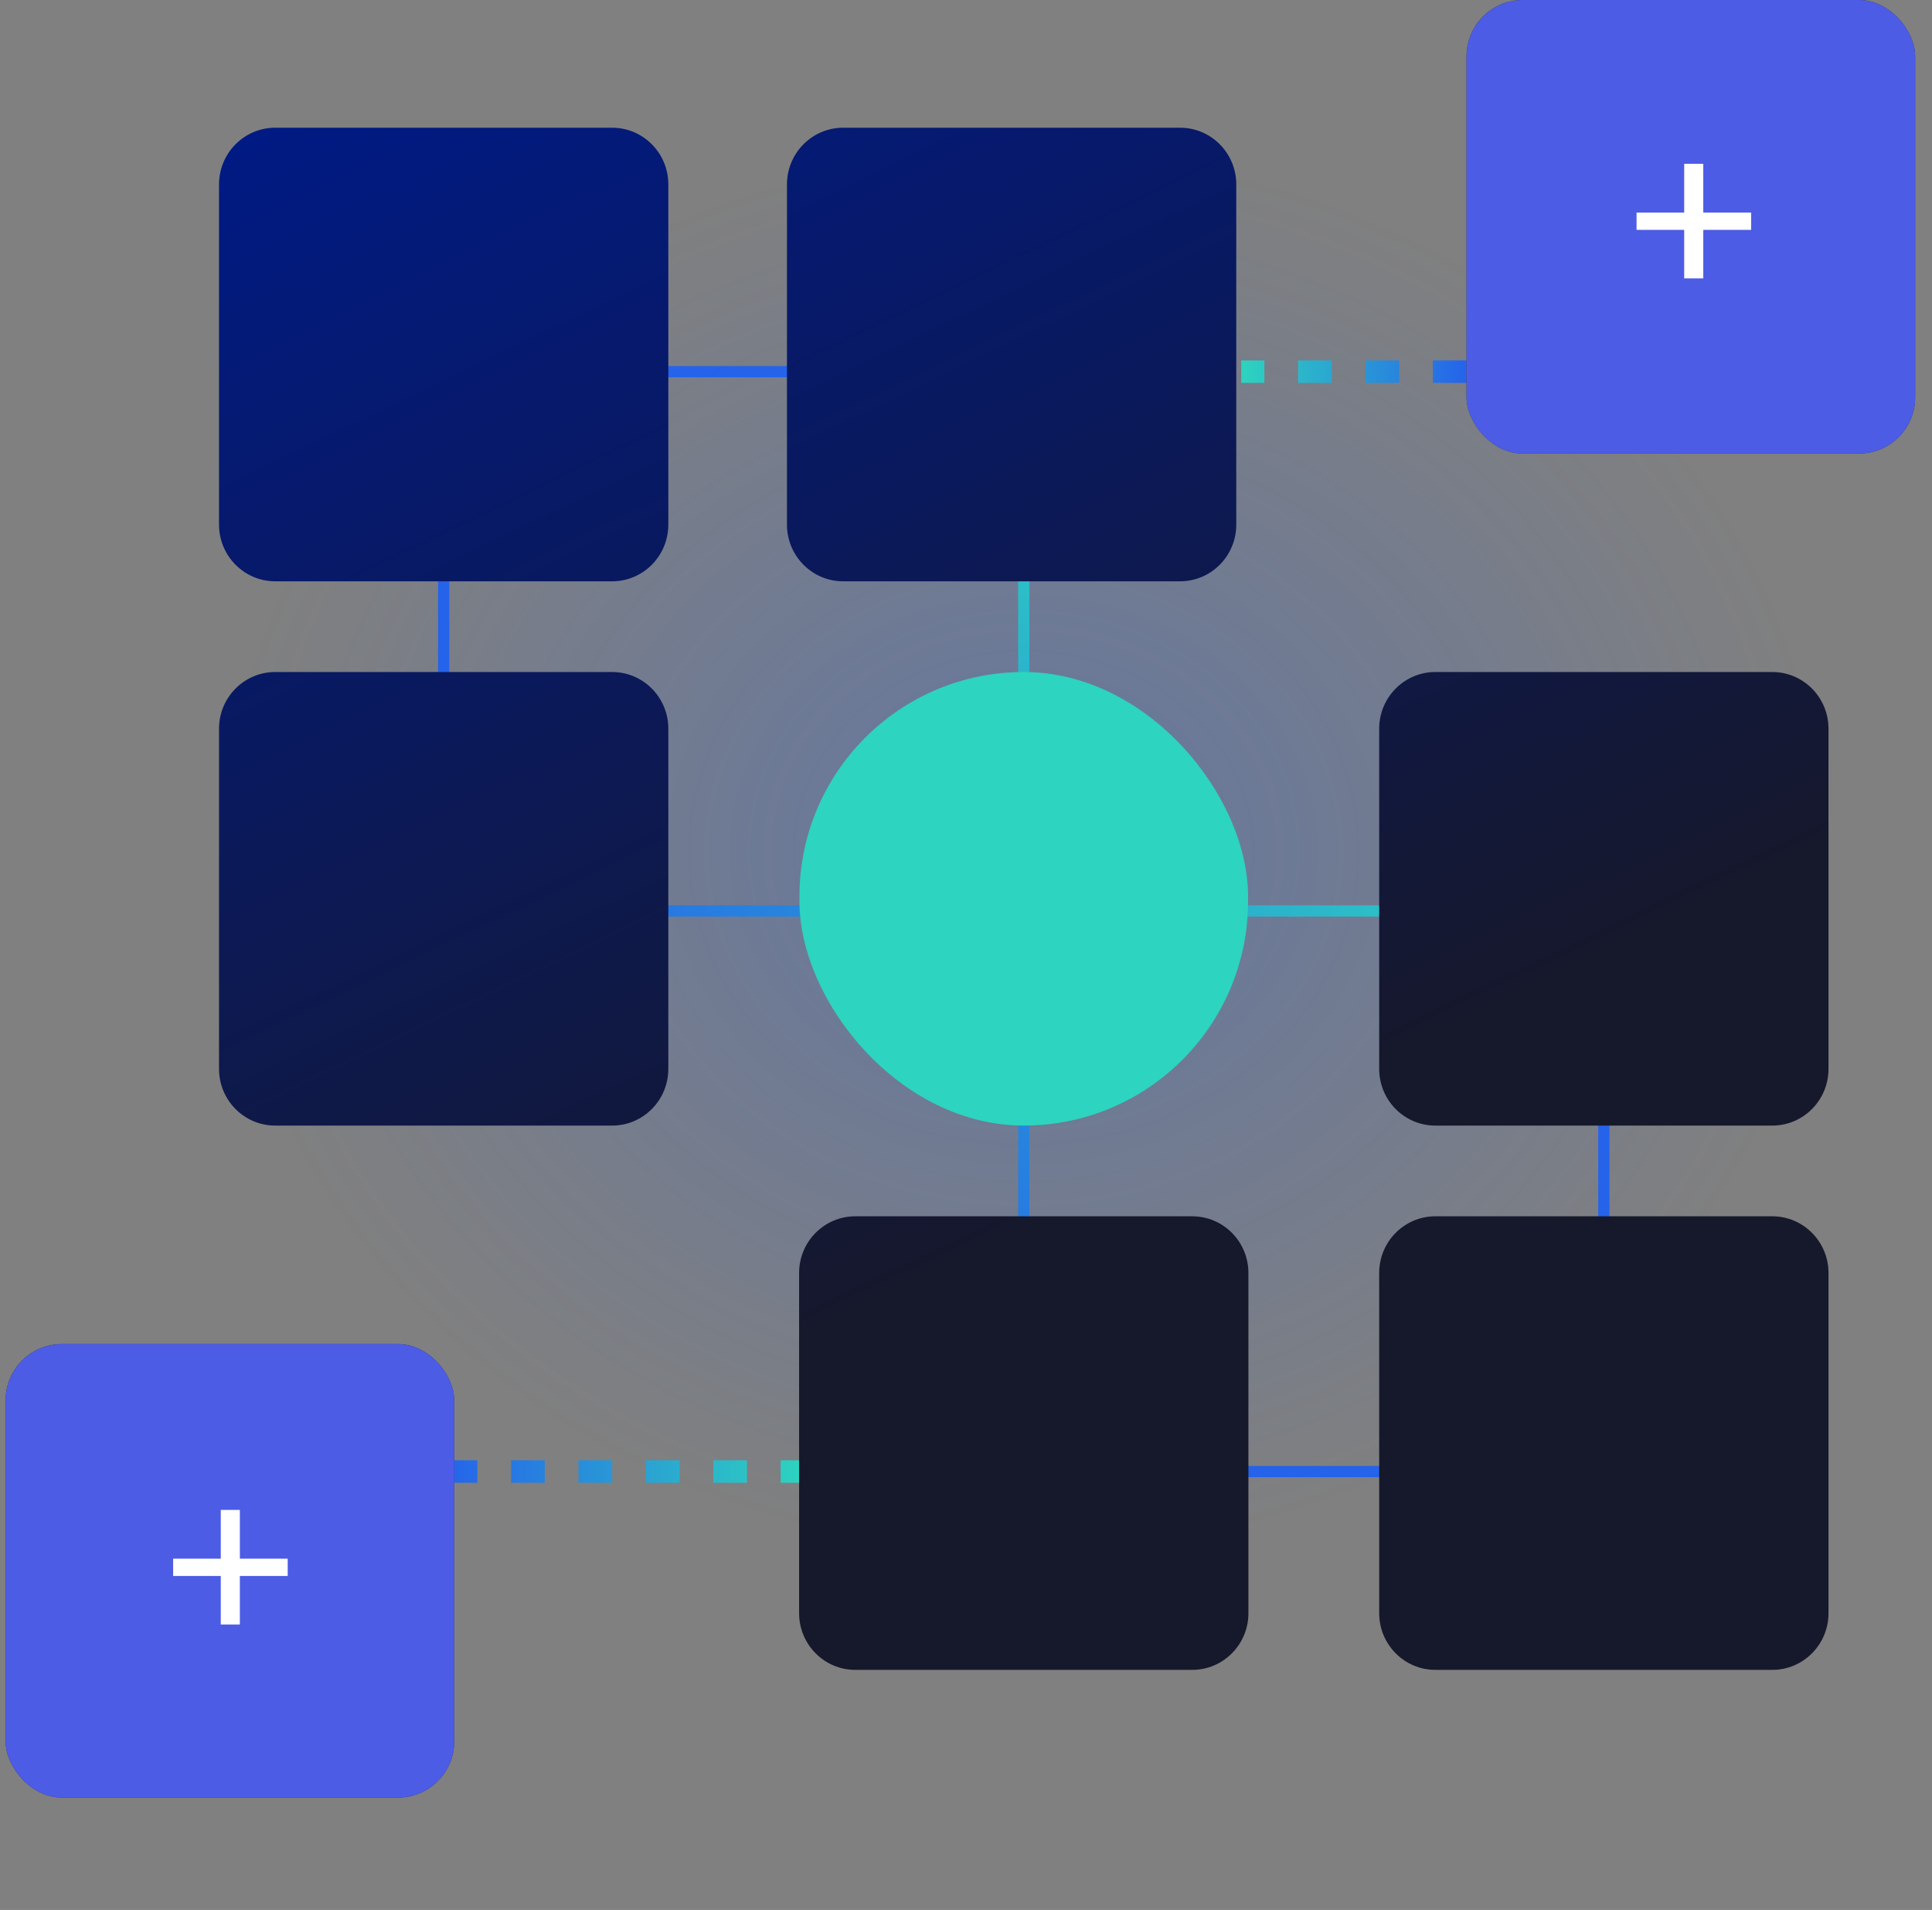
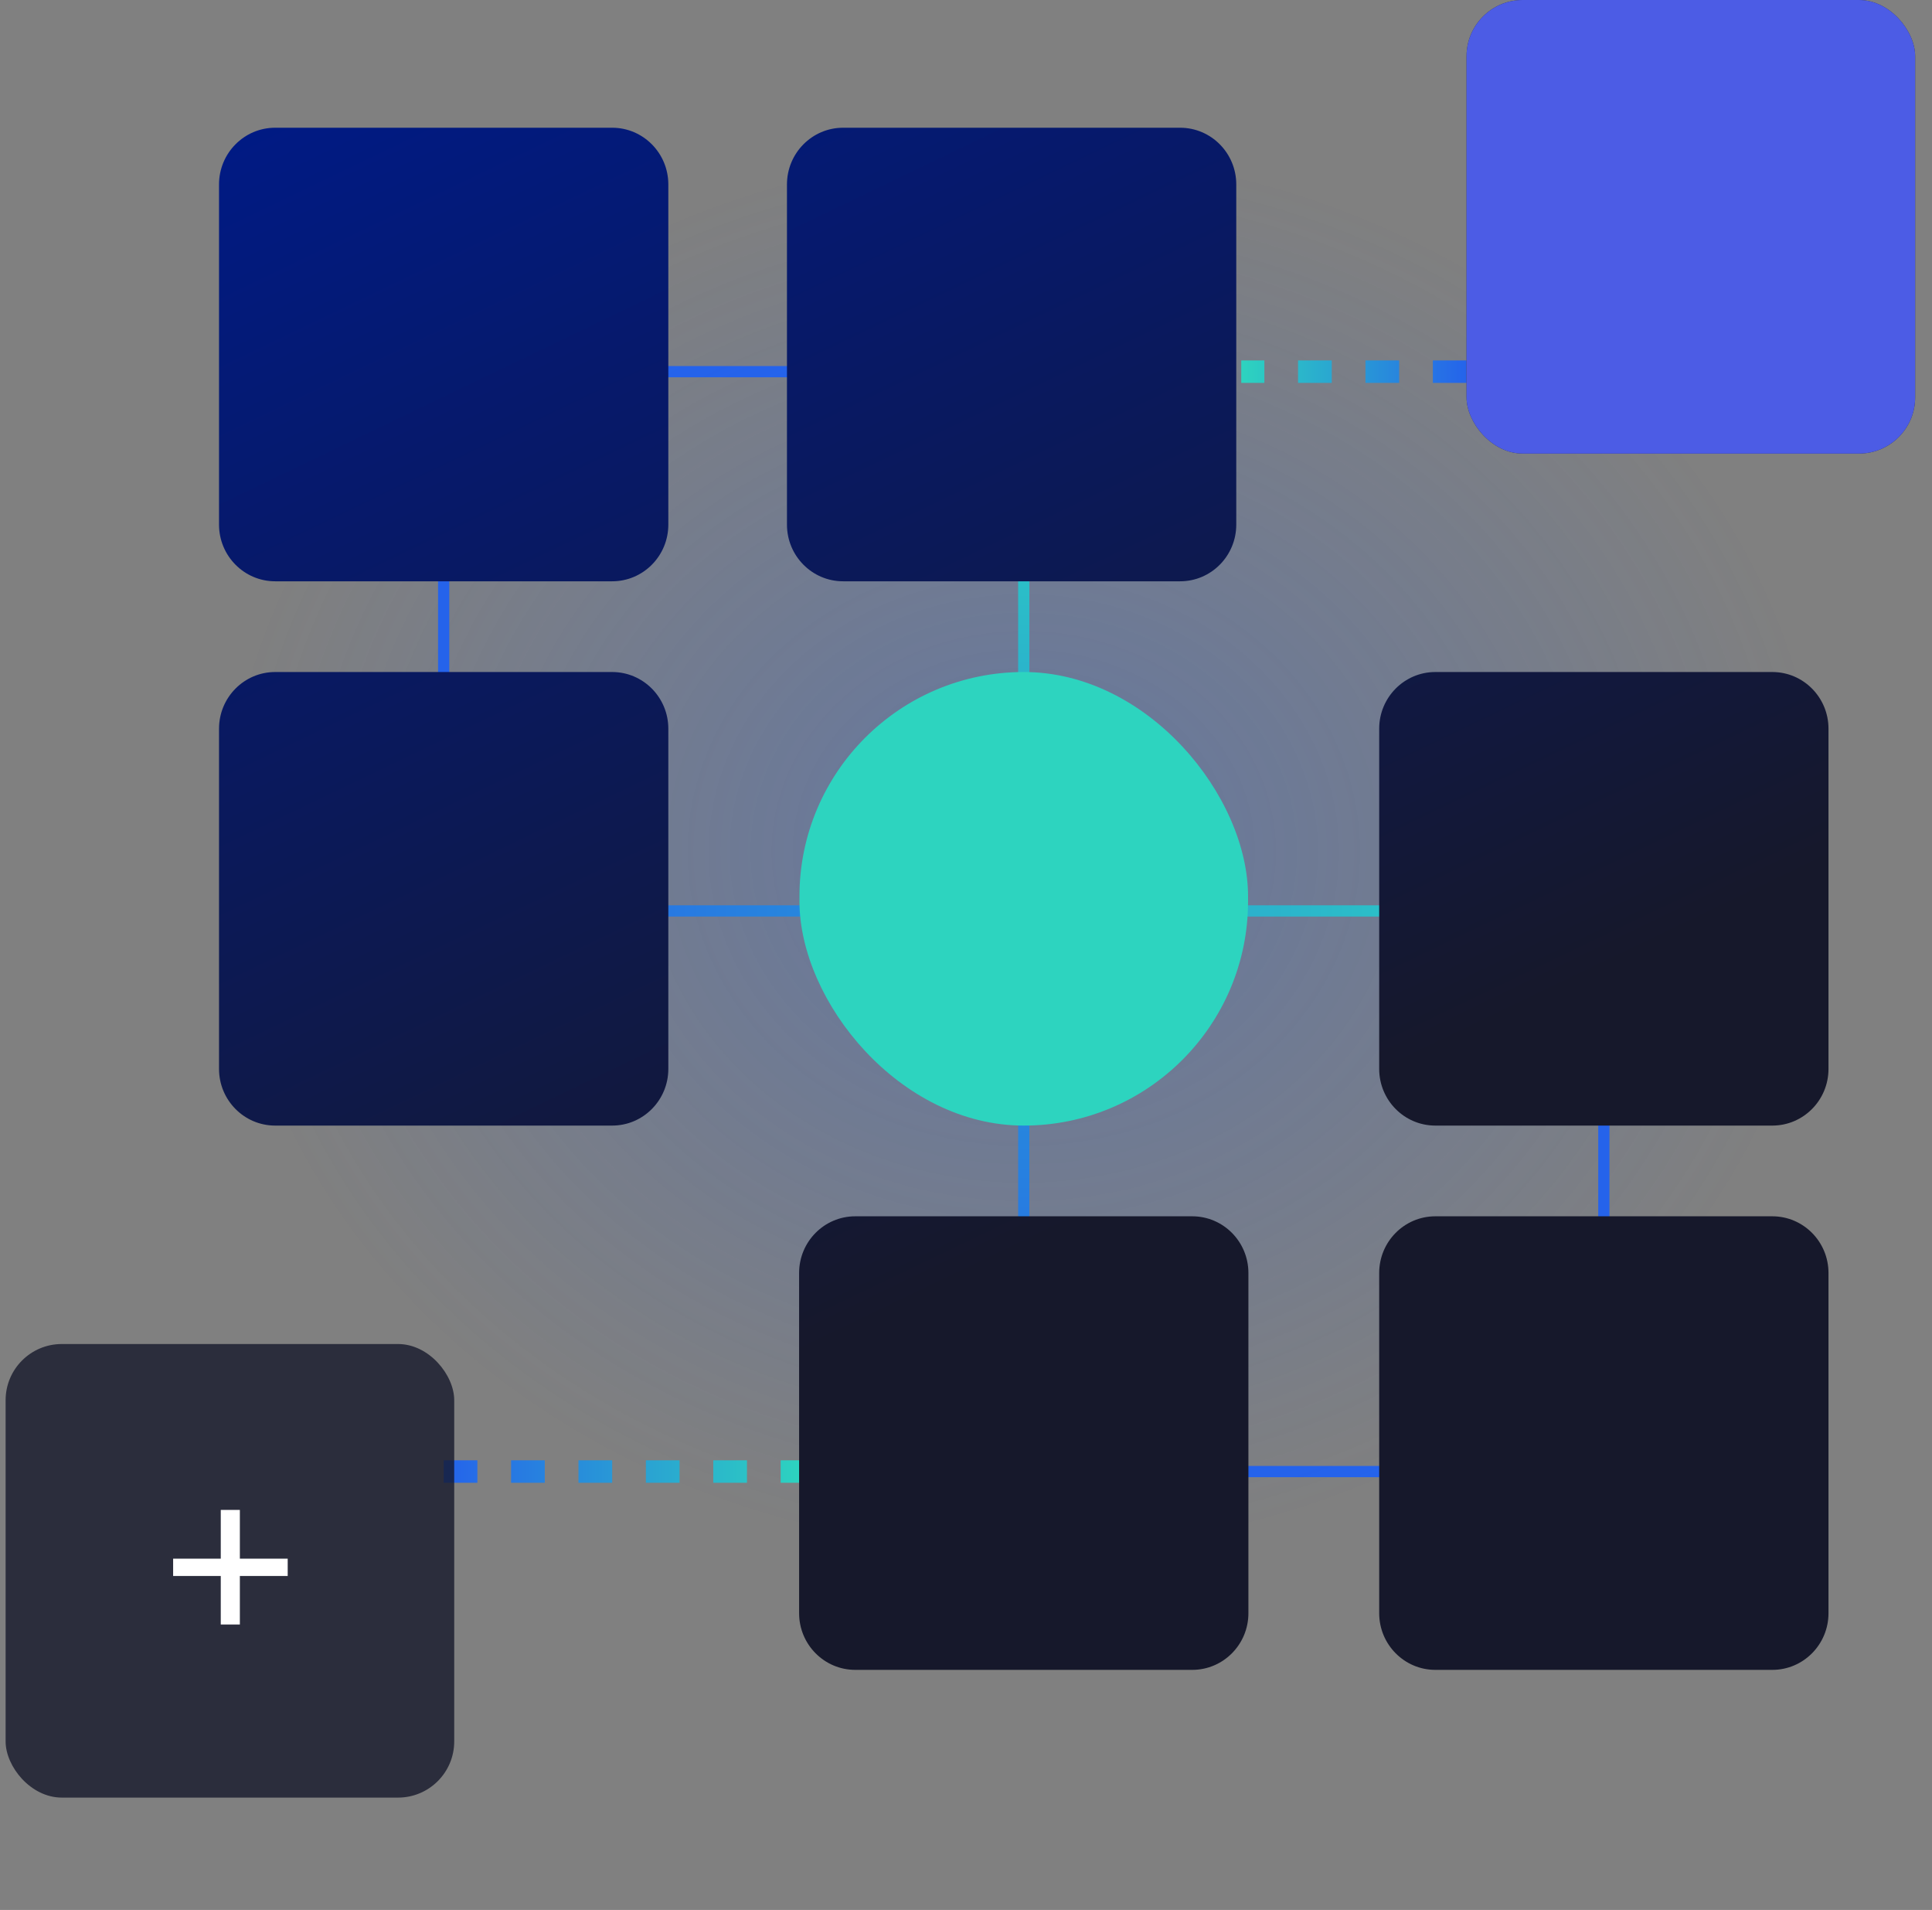
<svg xmlns="http://www.w3.org/2000/svg" width="172" height="170" viewBox="0 0 172 170" fill="none">
  <rect x="0" y="0" width="172" height="170" fill="#808080" stroke="none" />
  <path d="M92.224 33.081L46.371 33.081" stroke="#2563EB" stroke-miterlimit="10" />
  <path d="M144.43 130.98L98.577 130.979" stroke="#2563EB" stroke-miterlimit="10" />
  <rect x="19.499" y="13.081" width="143.286" height="125.447" fill="url(#paint0_radial_620_1716)" fill-opacity="0.3" />
  <path d="M91.142 129.081L91.142 33.081" stroke="url(#paint1_linear_620_1716)" stroke-miterlimit="10" />
  <path d="M39.499 78.934L39.499 33.081" stroke="#2563EB" stroke-miterlimit="10" />
  <path d="M142.785 129.081V81.081" stroke="#2563EB" stroke-miterlimit="10" />
  <path d="M130.562 33.081H110.506" stroke="url(#paint2_linear_620_1716)" stroke-width="2" stroke-miterlimit="10" stroke-dasharray="3 3" />
  <path d="M39.5 130.979H71.639" stroke="url(#paint3_linear_620_1716)" stroke-width="2" stroke-miterlimit="10" stroke-dasharray="3 3" />
  <path d="M39.499 81.081L142.785 81.081" stroke="url(#paint4_linear_620_1716)" stroke-miterlimit="10" />
  <rect x="71.173" y="59.815" width="39.938" height="40.371" rx="19.969" fill="#2DD4BF" />
  <path d="M19.499 16.416C19.499 13.629 21.738 11.369 24.499 11.369H54.499C57.26 11.369 59.499 13.629 59.499 16.416V46.694C59.499 49.481 57.26 51.74 54.499 51.74H24.499C21.738 51.74 19.499 49.481 19.499 46.694V16.416Z" fill="url(#paint5_linear_620_1716)" />
  <path d="M19.499 64.861C19.499 62.074 21.738 59.815 24.499 59.815H54.499C57.26 59.815 59.499 62.074 59.499 64.861V95.139C59.499 97.927 57.26 100.186 54.499 100.186H24.499C21.738 100.186 19.499 97.927 19.499 95.139V64.861Z" fill="url(#paint6_linear_620_1716)" />
  <path d="M71.142 113.307C71.142 110.519 73.38 108.26 76.142 108.26H106.142C108.903 108.26 111.142 110.519 111.142 113.307V143.585C111.142 146.372 108.903 148.631 106.142 148.631H76.142C73.38 148.631 71.142 146.372 71.142 143.585V113.307Z" fill="url(#paint7_linear_620_1716)" />
  <path d="M70.061 16.416C70.061 13.629 72.3 11.369 75.061 11.369H105.061C107.822 11.369 110.061 13.629 110.061 16.416V46.694C110.061 49.481 107.822 51.74 105.061 51.74H75.061C72.3 51.74 70.061 49.481 70.061 46.694V16.416Z" fill="url(#paint8_linear_620_1716)" />
  <path d="M122.785 64.861C122.785 62.074 125.023 59.815 127.785 59.815H157.785C160.546 59.815 162.785 62.074 162.785 64.861V95.139C162.785 97.927 160.546 100.186 157.785 100.186H127.785C125.023 100.186 122.785 97.927 122.785 95.139V64.861Z" fill="url(#paint9_linear_620_1716)" />
  <path d="M122.785 113.307C122.785 110.519 125.023 108.26 127.785 108.26H142.785H157.785C160.546 108.26 162.785 110.519 162.785 113.307V143.585C162.785 146.372 160.546 148.631 157.785 148.631H127.785C125.023 148.631 122.785 146.372 122.785 143.585V113.307Z" fill="url(#paint10_linear_620_1716)" />
  <rect x="130.562" width="39.938" height="40.371" rx="5" fill="#16182B" fill-opacity="0.8" />
  <rect x="130.562" width="39.938" height="40.371" rx="5" fill="#4C5CE5" />
-   <path d="M155.898 20.46H151.638V24.78H149.938V20.46H145.698V18.92H149.938V14.58H151.638V18.92H155.898V20.46Z" fill="white" />
  <rect x="0.5" y="119.629" width="39.938" height="40.371" rx="5" fill="#16182B" fill-opacity="0.8" />
-   <rect x="0.5" y="119.629" width="39.938" height="40.371" rx="5" fill="#4C5CE5" />
  <path d="M25.613 140.274H21.354V144.594H19.654V140.274H15.414V138.734H19.654V134.394H21.354V138.734H25.613V140.274Z" fill="white" />
  <defs>
    <radialGradient id="paint0_radial_620_1716" cx="0" cy="0" r="1" gradientUnits="userSpaceOnUse" gradientTransform="translate(91.142 75.805) rotate(90) scale(62.724 71.643)">
      <stop stop-color="#2563EB" />
      <stop offset="1" stop-color="#2563EB" stop-opacity="0" />
    </radialGradient>
    <linearGradient id="paint1_linear_620_1716" x1="91.142" y1="129.081" x2="91.142" y2="33.081" gradientUnits="userSpaceOnUse">
      <stop stop-color="#2563EB" />
      <stop offset="1" stop-color="#2DD4BF" />
    </linearGradient>
    <linearGradient id="paint2_linear_620_1716" x1="130.562" y1="33.081" x2="110.506" y2="33.081" gradientUnits="userSpaceOnUse">
      <stop stop-color="#2563EB" />
      <stop offset="1" stop-color="#2DD4BF" />
    </linearGradient>
    <linearGradient id="paint3_linear_620_1716" x1="39.5" y1="130.979" x2="71.639" y2="130.979" gradientUnits="userSpaceOnUse">
      <stop stop-color="#2563EB" />
      <stop offset="1" stop-color="#2DD4BF" />
    </linearGradient>
    <linearGradient id="paint4_linear_620_1716" x1="39.499" y1="81.081" x2="142.785" y2="81.081" gradientUnits="userSpaceOnUse">
      <stop stop-color="#2563EB" />
      <stop offset="1" stop-color="#2DD4BF" />
    </linearGradient>
    <linearGradient id="paint5_linear_620_1716" x1="19.499" y1="11.369" x2="99.982" y2="178.817" gradientUnits="userSpaceOnUse">
      <stop stop-color="#001A85" />
      <stop offset="0.651" stop-color="#16182B" />
    </linearGradient>
    <linearGradient id="paint6_linear_620_1716" x1="19.499" y1="11.369" x2="99.982" y2="178.817" gradientUnits="userSpaceOnUse">
      <stop stop-color="#001A85" />
      <stop offset="0.651" stop-color="#16182B" />
    </linearGradient>
    <linearGradient id="paint7_linear_620_1716" x1="19.499" y1="11.369" x2="99.982" y2="178.817" gradientUnits="userSpaceOnUse">
      <stop stop-color="#001A85" />
      <stop offset="0.651" stop-color="#16182B" />
    </linearGradient>
    <linearGradient id="paint8_linear_620_1716" x1="19.499" y1="11.369" x2="99.982" y2="178.817" gradientUnits="userSpaceOnUse">
      <stop stop-color="#001A85" />
      <stop offset="0.651" stop-color="#16182B" />
    </linearGradient>
    <linearGradient id="paint9_linear_620_1716" x1="19.499" y1="11.369" x2="99.982" y2="178.817" gradientUnits="userSpaceOnUse">
      <stop stop-color="#001A85" />
      <stop offset="0.651" stop-color="#16182B" />
    </linearGradient>
    <linearGradient id="paint10_linear_620_1716" x1="19.499" y1="11.369" x2="99.982" y2="178.817" gradientUnits="userSpaceOnUse">
      <stop stop-color="#001A85" />
      <stop offset="0.651" stop-color="#16182B" />
    </linearGradient>
  </defs>
</svg>